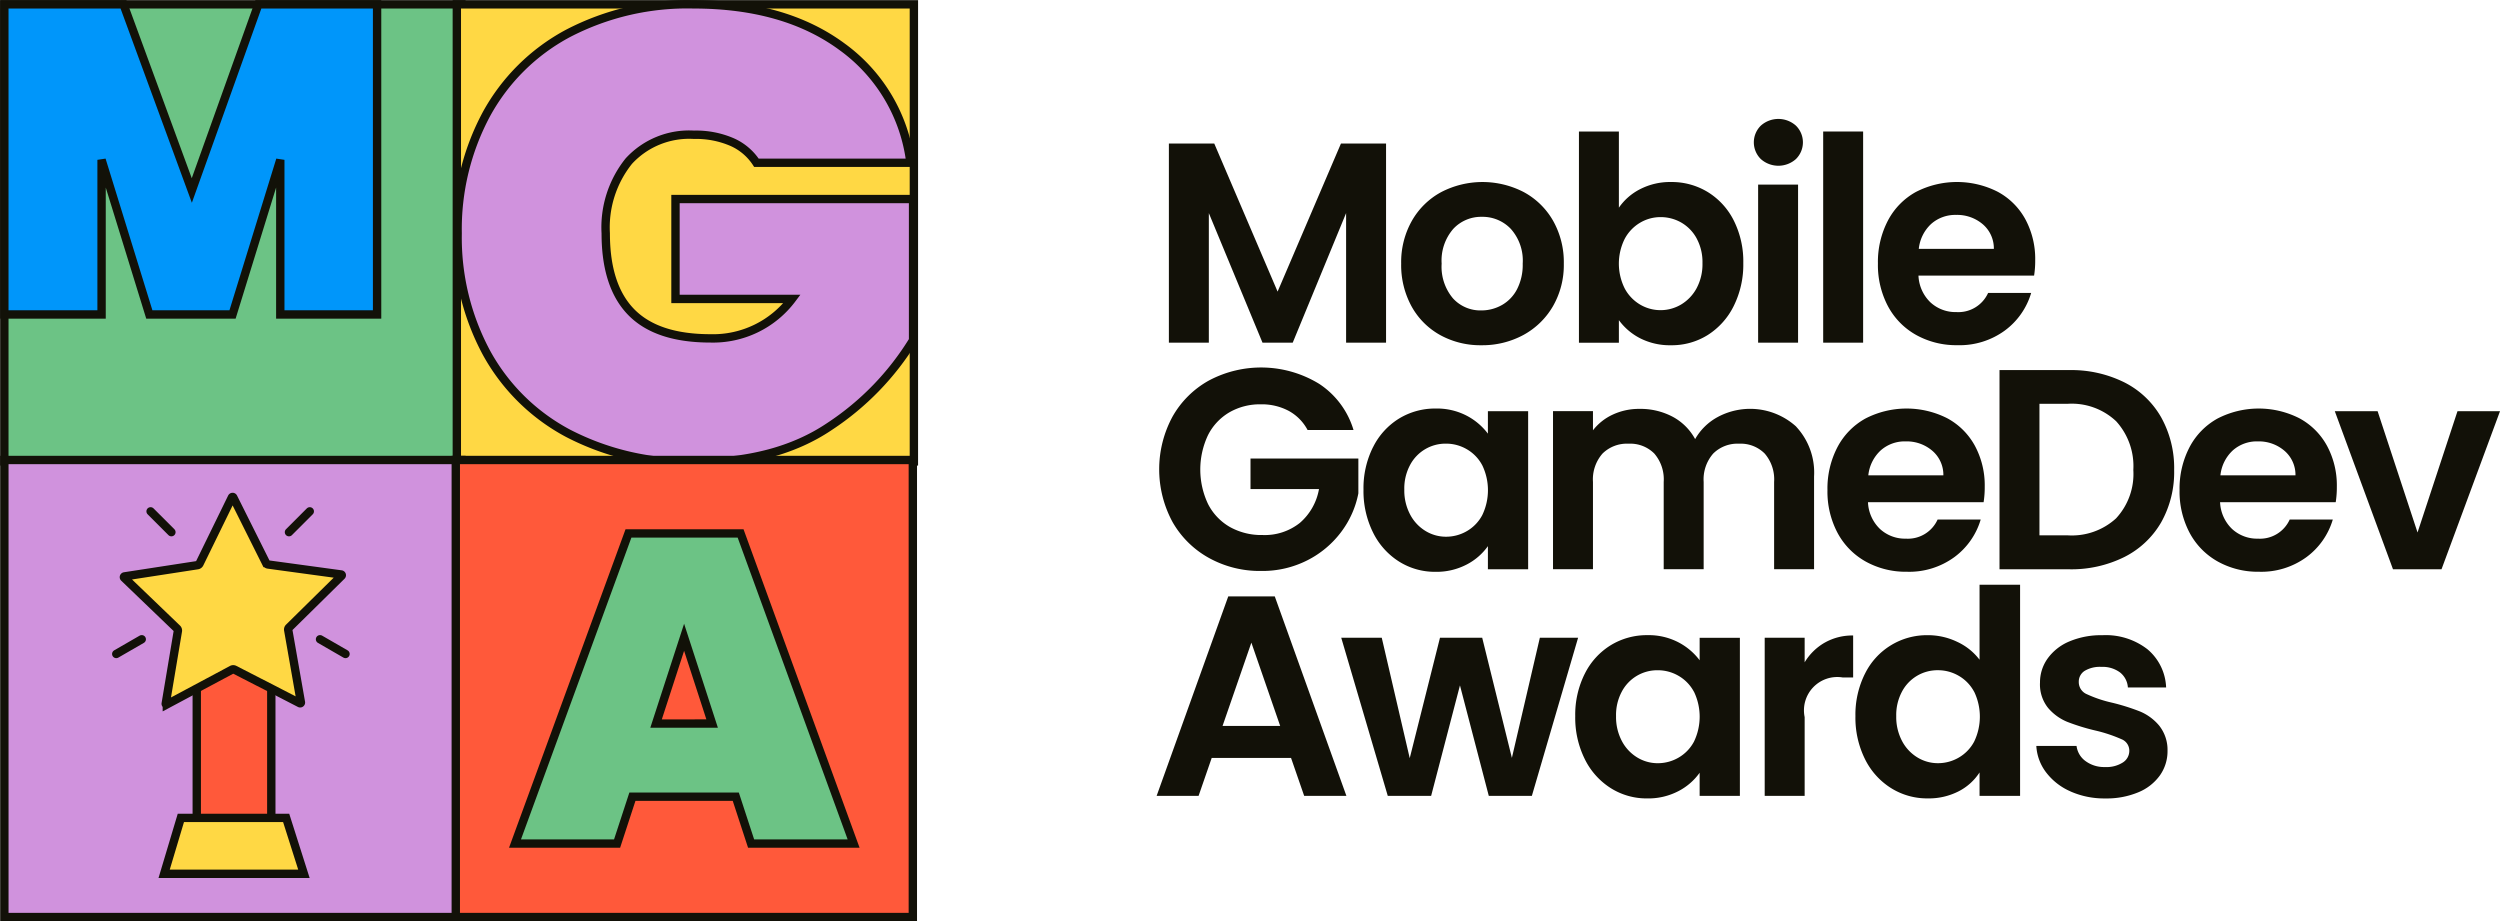
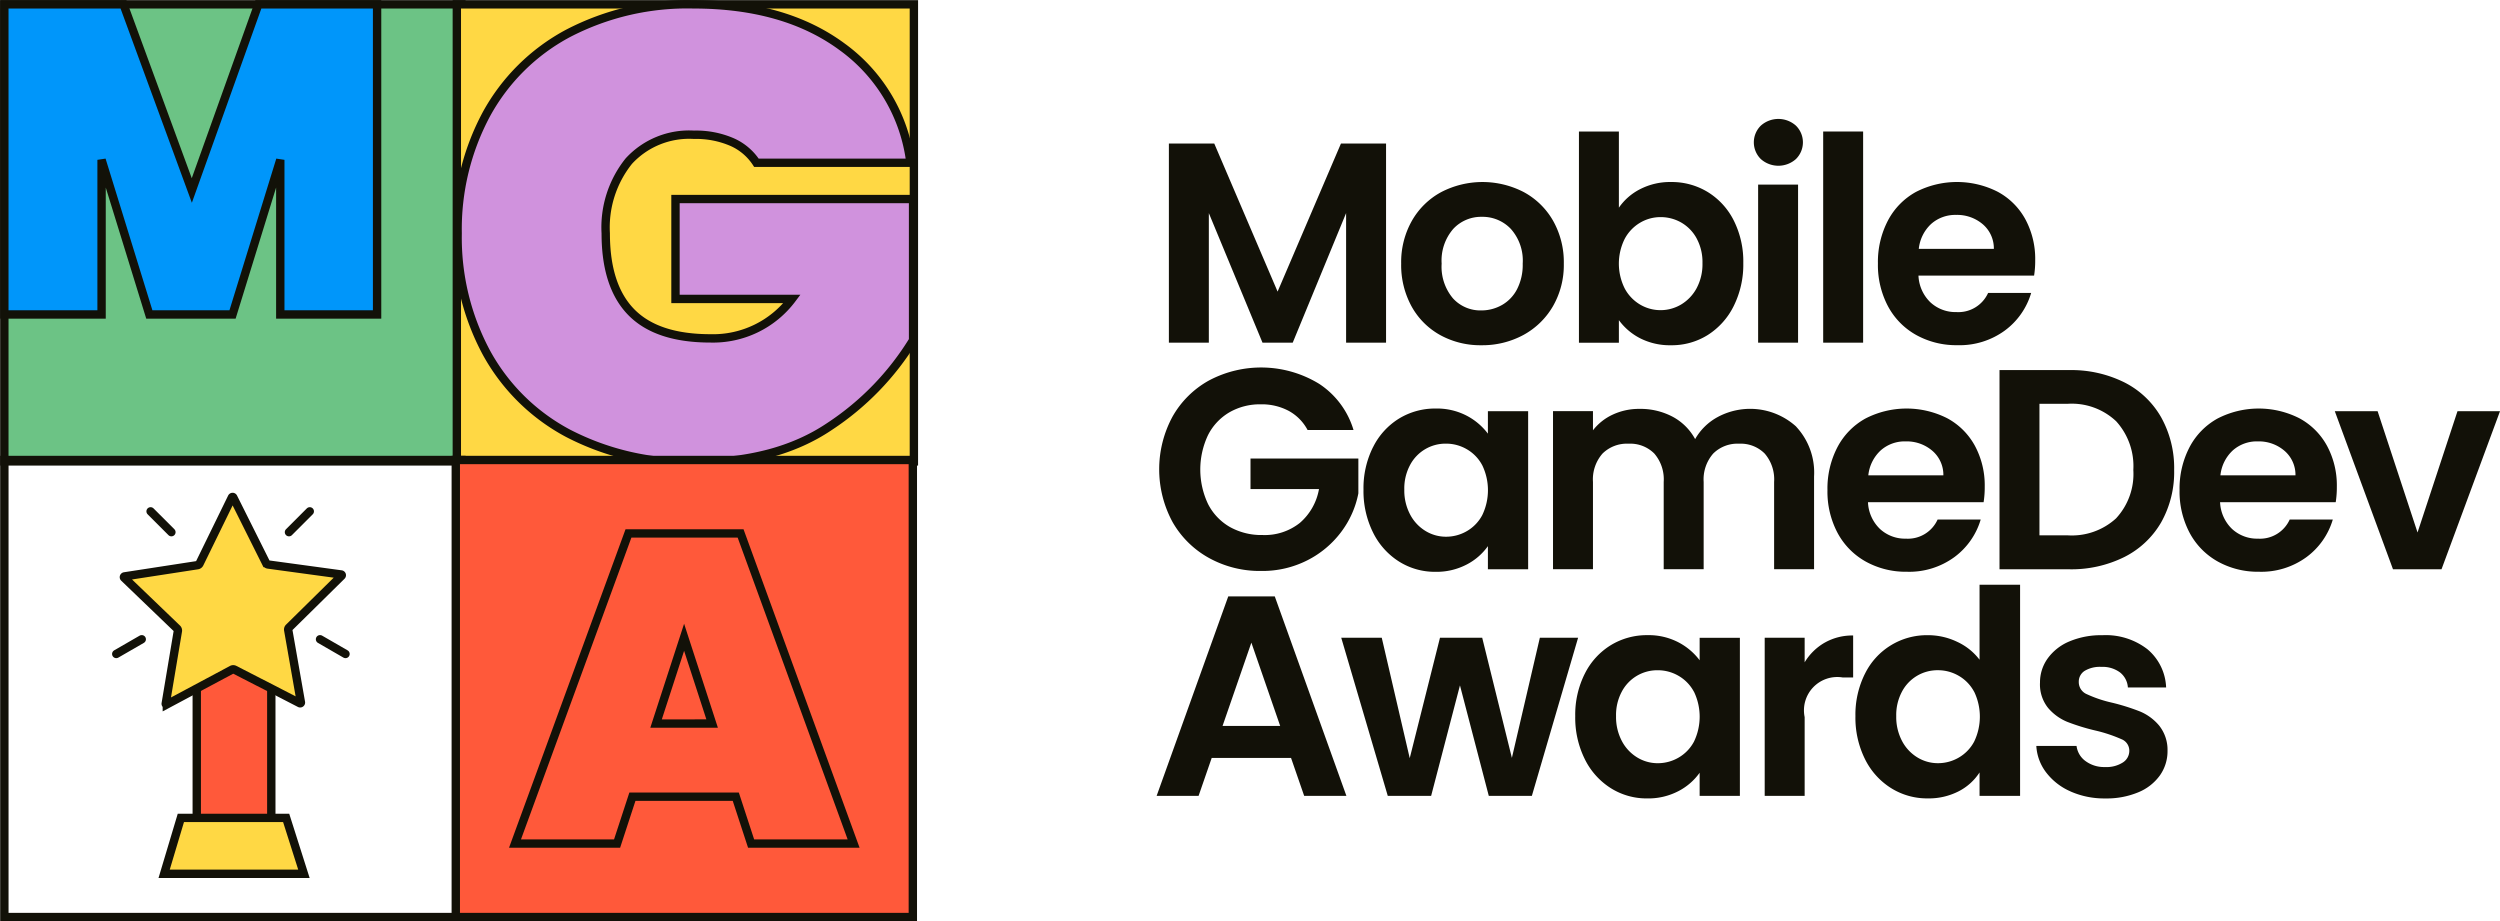
<svg xmlns="http://www.w3.org/2000/svg" width="224.071" height="82.582" viewBox="0 0 224.071 82.582">
  <defs>
    <clipPath id="clip-path">
      <rect id="Rectangle_2781" data-name="Rectangle 2781" width="224.071" height="82.582" fill="none" />
    </clipPath>
  </defs>
  <g id="Group_2910" data-name="Group 2910" transform="translate(0 0)">
    <path id="Path_2492" data-name="Path 2492" d="M120.465,12.4V30.25h-3.581V18.639L112.1,30.25h-2.71l-4.809-11.611V30.25H101V12.4h4.066l5.678,13.274L116.424,12.4Z" transform="translate(3.765 0.462)" fill="#121108" />
    <g id="Group_2909" data-name="Group 2909" transform="translate(0 0)">
      <g id="Group_2908" data-name="Group 2908" clip-path="url(#clip-path)">
        <path id="Path_2493" data-name="Path 2493" d="M124.576,29.448a6.544,6.544,0,0,1-2.57-2.57,7.7,7.7,0,0,1-.934-3.836,7.534,7.534,0,0,1,.959-3.837,6.671,6.671,0,0,1,2.621-2.57,8.029,8.029,0,0,1,7.417,0,6.68,6.68,0,0,1,2.622,2.57,7.554,7.554,0,0,1,.958,3.837,7.39,7.39,0,0,1-.984,3.836,6.837,6.837,0,0,1-2.66,2.57,7.742,7.742,0,0,1-3.747.908,7.468,7.468,0,0,1-3.683-.908m5.511-2.686a3.446,3.446,0,0,0,1.368-1.42,4.776,4.776,0,0,0,.511-2.3,4.264,4.264,0,0,0-1.06-3.108,3.49,3.49,0,0,0-2.6-1.087,3.406,3.406,0,0,0-2.57,1.087,4.327,4.327,0,0,0-1.036,3.108,4.393,4.393,0,0,0,1.011,3.107,3.321,3.321,0,0,0,2.544,1.087,3.711,3.711,0,0,0,1.828-.473" transform="translate(4.513 0.587)" fill="#121108" />
        <path id="Path_2494" data-name="Path 2494" d="M141.917,16.53a5.87,5.87,0,0,1,2.775-.64,6.2,6.2,0,0,1,3.287.9,6.3,6.3,0,0,1,2.327,2.543,8.18,8.18,0,0,1,.857,3.824A8.328,8.328,0,0,1,150.306,27a6.446,6.446,0,0,1-2.327,2.6,6.066,6.066,0,0,1-3.287.92,5.876,5.876,0,0,1-2.775-.625,5.4,5.4,0,0,1-1.905-1.625v2.022h-3.58V11.363h3.58v6.828a5.141,5.141,0,0,1,1.905-1.662m5.064,4.412a3.642,3.642,0,0,0-1.382-1.42,3.7,3.7,0,0,0-1.854-.485,3.569,3.569,0,0,0-1.829.5,3.7,3.7,0,0,0-1.381,1.445,4.979,4.979,0,0,0,0,4.45,3.7,3.7,0,0,0,1.381,1.445,3.608,3.608,0,0,0,3.682-.012,3.8,3.8,0,0,0,1.382-1.458,4.572,4.572,0,0,0,.524-2.25,4.447,4.447,0,0,0-.524-2.213" transform="translate(5.086 0.424)" fill="#121108" />
        <path id="Path_2495" data-name="Path 2495" d="M152.171,13.872a2.1,2.1,0,0,1,0-2.993,2.357,2.357,0,0,1,3.146,0,2.1,2.1,0,0,1,0,2.993,2.36,2.36,0,0,1-3.146,0m3.338,16.457h-3.58V16.161h3.58Z" transform="translate(5.649 0.383)" fill="#121108" />
        <rect id="Rectangle_2770" data-name="Rectangle 2770" width="3.58" height="18.926" transform="translate(163.409 11.787)" fill="#121108" />
        <path id="Path_2496" data-name="Path 2496" d="M176.26,24.115H165.9a3.524,3.524,0,0,0,1.075,2.4,3.31,3.31,0,0,0,2.327.869,2.923,2.923,0,0,0,2.839-1.713H176a6.446,6.446,0,0,1-2.353,3.363,6.867,6.867,0,0,1-4.271,1.317,7.39,7.39,0,0,1-3.669-.908,6.394,6.394,0,0,1-2.533-2.57,7.893,7.893,0,0,1-.908-3.836,8.012,8.012,0,0,1,.9-3.862,6.236,6.236,0,0,1,2.506-2.558A8.044,8.044,0,0,1,173,16.6a6.116,6.116,0,0,1,2.481,2.467,7.483,7.483,0,0,1,.882,3.67,8.545,8.545,0,0,1-.1,1.382m-3.606-2.4a2.847,2.847,0,0,0-1-2.213,3.537,3.537,0,0,0-2.379-.831,3.25,3.25,0,0,0-2.237.806,3.542,3.542,0,0,0-1.112,2.237Z" transform="translate(6.049 0.587)" fill="#121108" />
        <path id="Path_2497" data-name="Path 2497" d="M113.463,37.357a4.181,4.181,0,0,0-1.689-1.714,5.132,5.132,0,0,0-2.505-.588,5.473,5.473,0,0,0-2.814.717,4.942,4.942,0,0,0-1.918,2.046,7.218,7.218,0,0,0,.012,6.189,4.977,4.977,0,0,0,1.956,2.046,5.777,5.777,0,0,0,2.916.716,5.055,5.055,0,0,0,3.35-1.087,5.186,5.186,0,0,0,1.714-3.03h-6.138V39.915h9.667v3.119a8.4,8.4,0,0,1-1.535,3.453,8.674,8.674,0,0,1-3.03,2.544,8.9,8.9,0,0,1-4.156.959,9.4,9.4,0,0,1-4.668-1.164,8.463,8.463,0,0,1-3.273-3.235,9.925,9.925,0,0,1,0-9.424,8.441,8.441,0,0,1,3.273-3.249,9.967,9.967,0,0,1,9.885.307,7.514,7.514,0,0,1,3.069,4.13Z" transform="translate(3.734 1.184)" fill="#121108" />
        <path id="Path_2498" data-name="Path 2498" d="M118.674,38.76A6.285,6.285,0,0,1,121,36.2a6.2,6.2,0,0,1,3.286-.9,5.771,5.771,0,0,1,2.775.64,5.649,5.649,0,0,1,1.905,1.611V35.537h3.607V49.705h-3.607V47.634a5.333,5.333,0,0,1-1.905,1.649,5.833,5.833,0,0,1-2.8.652,6.018,6.018,0,0,1-3.26-.921,6.431,6.431,0,0,1-2.328-2.6,8.332,8.332,0,0,1-.857-3.849,8.191,8.191,0,0,1,.857-3.81m9.783,1.623a3.6,3.6,0,0,0-1.382-1.431,3.685,3.685,0,0,0-1.867-.5,3.594,3.594,0,0,0-3.209,1.9,4.449,4.449,0,0,0-.524,2.213A4.6,4.6,0,0,0,122,44.808a3.767,3.767,0,0,0,1.381,1.47,3.506,3.506,0,0,0,1.829.511,3.694,3.694,0,0,0,1.867-.5,3.612,3.612,0,0,0,1.382-1.432,5.152,5.152,0,0,0,0-4.476" transform="translate(4.392 1.316)" fill="#121108" />
        <path id="Path_2499" data-name="Path 2499" d="M155.99,36.929a6.034,6.034,0,0,1,1.6,4.462V49.7h-3.581V41.878a3.537,3.537,0,0,0-.844-2.544,3.033,3.033,0,0,0-2.3-.883,3.079,3.079,0,0,0-2.314.883,3.51,3.51,0,0,0-.857,2.544V49.7h-3.581V41.878a3.541,3.541,0,0,0-.843-2.544,3.037,3.037,0,0,0-2.3-.883,3.112,3.112,0,0,0-2.34.883,3.505,3.505,0,0,0-.857,2.544V49.7h-3.581V35.535h3.581v1.714a4.767,4.767,0,0,1,1.777-1.407,5.554,5.554,0,0,1,2.391-.511,6.148,6.148,0,0,1,2.967.7,4.941,4.941,0,0,1,2.022,2.008,5.123,5.123,0,0,1,2.007-1.97,6.14,6.14,0,0,1,7.059.857" transform="translate(5.002 1.317)" fill="#121108" />
        <path id="Path_2500" data-name="Path 2500" d="M171.9,43.694H161.538a3.518,3.518,0,0,0,1.075,2.4,3.31,3.31,0,0,0,2.327.869,2.923,2.923,0,0,0,2.839-1.714h3.862a6.448,6.448,0,0,1-2.353,3.363,6.86,6.86,0,0,1-4.272,1.317,7.386,7.386,0,0,1-3.67-.908,6.389,6.389,0,0,1-2.532-2.569,7.886,7.886,0,0,1-.908-3.837,8.017,8.017,0,0,1,.9-3.862,6.248,6.248,0,0,1,2.506-2.558,8.053,8.053,0,0,1,7.327-.025,6.131,6.131,0,0,1,2.481,2.468,7.48,7.48,0,0,1,.882,3.67,8.53,8.53,0,0,1-.1,1.381m-3.607-2.4a2.842,2.842,0,0,0-1-2.213,3.532,3.532,0,0,0-2.378-.831,3.244,3.244,0,0,0-2.237.806,3.54,3.54,0,0,0-1.112,2.237Z" transform="translate(5.886 1.316)" fill="#121108" />
        <path id="Path_2501" data-name="Path 2501" d="M183.962,33.079a7.87,7.87,0,0,1,3.3,3.133,9.334,9.334,0,0,1,1.164,4.719,9.2,9.2,0,0,1-1.164,4.694,7.913,7.913,0,0,1-3.3,3.107,10.666,10.666,0,0,1-4.95,1.1h-6.239V31.979h6.239a10.666,10.666,0,0,1,4.95,1.1m-.729,12.173a5.845,5.845,0,0,0,1.534-4.322,5.977,5.977,0,0,0-1.534-4.36A5.8,5.8,0,0,0,178.885,35h-2.532v11.79h2.532a5.881,5.881,0,0,0,4.348-1.534" transform="translate(6.44 1.192)" fill="#121108" />
        <path id="Path_2502" data-name="Path 2502" d="M202.321,43.694H191.962a3.518,3.518,0,0,0,1.075,2.4,3.31,3.31,0,0,0,2.327.869,2.923,2.923,0,0,0,2.839-1.714h3.862a6.448,6.448,0,0,1-2.353,3.363,6.86,6.86,0,0,1-4.271,1.317,7.386,7.386,0,0,1-3.67-.908,6.389,6.389,0,0,1-2.532-2.569,7.886,7.886,0,0,1-.908-3.837,8.017,8.017,0,0,1,.9-3.862,6.248,6.248,0,0,1,2.506-2.558,8.053,8.053,0,0,1,7.327-.025,6.131,6.131,0,0,1,2.481,2.468,7.48,7.48,0,0,1,.882,3.67,8.53,8.53,0,0,1-.1,1.381m-3.607-2.4a2.842,2.842,0,0,0-1-2.213,3.532,3.532,0,0,0-2.378-.831,3.244,3.244,0,0,0-2.237.806,3.54,3.54,0,0,0-1.112,2.237Z" transform="translate(7.02 1.316)" fill="#121108" />
        <path id="Path_2503" data-name="Path 2503" d="M209.16,46.4l3.581-10.87h3.811L211.308,49.7h-4.347l-5.216-14.169h3.836Z" transform="translate(7.52 1.325)" fill="#121108" />
        <path id="Path_2504" data-name="Path 2504" d="M111.988,66.009h-7.109l-1.176,3.4H99.943l6.419-17.876h4.169l6.419,17.876h-3.785Zm-.972-2.864-2.583-7.467-2.583,7.467Z" transform="translate(3.725 1.921)" fill="#121108" />
        <path id="Path_2505" data-name="Path 2505" d="M137.122,55.108l-4.143,14.168h-3.862l-2.583-9.9-2.583,9.9h-3.888l-4.169-14.168h3.631L122.032,65.9l2.711-10.793h3.785l2.66,10.767,2.506-10.767Z" transform="translate(4.32 2.054)" fill="#121108" />
        <path id="Path_2506" data-name="Path 2506" d="M136.968,58.34a6.285,6.285,0,0,1,2.328-2.558,6.2,6.2,0,0,1,3.286-.9,5.771,5.771,0,0,1,2.775.64,5.649,5.649,0,0,1,1.905,1.611V55.117h3.607V69.285h-3.607V67.214a5.333,5.333,0,0,1-1.905,1.649,5.833,5.833,0,0,1-2.8.652,6.018,6.018,0,0,1-3.26-.921,6.431,6.431,0,0,1-2.328-2.6,8.332,8.332,0,0,1-.857-3.849,8.191,8.191,0,0,1,.857-3.81m9.783,1.623a3.6,3.6,0,0,0-1.382-1.431,3.685,3.685,0,0,0-1.867-.5,3.594,3.594,0,0,0-3.209,1.9,4.449,4.449,0,0,0-.524,2.213,4.6,4.6,0,0,0,.524,2.238,3.767,3.767,0,0,0,1.381,1.47,3.506,3.506,0,0,0,1.829.511,3.694,3.694,0,0,0,1.867-.5,3.612,3.612,0,0,0,1.382-1.432,5.153,5.153,0,0,0,0-4.476" transform="translate(5.074 2.046)" fill="#121108" />
        <path id="Path_2507" data-name="Path 2507" d="M157.867,55.551a5,5,0,0,1,2.543-.64v3.76h-.946a2.986,2.986,0,0,0-3.4,3.554v7.059h-3.581V55.115h3.581v2.2a5.023,5.023,0,0,1,1.8-1.764" transform="translate(5.684 2.047)" fill="#121108" />
        <path id="Path_2508" data-name="Path 2508" d="M161.179,58.5a6.176,6.176,0,0,1,5.64-3.453,6.019,6.019,0,0,1,2.634.6,5.282,5.282,0,0,1,1.995,1.6V50.523h3.633V69.448h-3.633v-2.1a4.854,4.854,0,0,1-1.867,1.688,5.856,5.856,0,0,1-2.787.639,6.082,6.082,0,0,1-3.274-.921,6.408,6.408,0,0,1-2.34-2.6,8.332,8.332,0,0,1-.857-3.849,8.191,8.191,0,0,1,.857-3.81m9.783,1.623a3.6,3.6,0,0,0-1.382-1.431,3.684,3.684,0,0,0-1.867-.5,3.594,3.594,0,0,0-3.209,1.9,4.45,4.45,0,0,0-.524,2.213,4.6,4.6,0,0,0,.524,2.238,3.767,3.767,0,0,0,1.381,1.47,3.506,3.506,0,0,0,1.829.511,3.694,3.694,0,0,0,1.867-.5,3.612,3.612,0,0,0,1.382-1.432,5.153,5.153,0,0,0,0-4.476" transform="translate(5.976 1.884)" fill="#121108" />
        <path id="Path_2509" data-name="Path 2509" d="M179.023,68.889a5.5,5.5,0,0,1-2.187-1.7,4.3,4.3,0,0,1-.883-2.38h3.606a1.97,1.97,0,0,0,.8,1.356,2.8,2.8,0,0,0,1.752.537,2.719,2.719,0,0,0,1.6-.41,1.236,1.236,0,0,0,.577-1.049,1.105,1.105,0,0,0-.7-1.035,13.2,13.2,0,0,0-2.237-.754,19.013,19.013,0,0,1-2.6-.792,4.488,4.488,0,0,1-1.74-1.254,3.358,3.358,0,0,1-.728-2.276,3.67,3.67,0,0,1,.677-2.148,4.557,4.557,0,0,1,1.943-1.535,7.3,7.3,0,0,1,2.98-.562,6.084,6.084,0,0,1,4.041,1.267,4.7,4.7,0,0,1,1.663,3.414h-3.428a1.864,1.864,0,0,0-.7-1.342,2.616,2.616,0,0,0-1.677-.5,2.643,2.643,0,0,0-1.5.358,1.144,1.144,0,0,0-.523,1,1.172,1.172,0,0,0,.716,1.087,11.109,11.109,0,0,0,2.226.754,19.044,19.044,0,0,1,2.531.792,4.482,4.482,0,0,1,1.726,1.265,3.487,3.487,0,0,1,.755,2.263,3.75,3.75,0,0,1-.679,2.2,4.456,4.456,0,0,1-1.943,1.522,7.354,7.354,0,0,1-2.953.55,7.46,7.46,0,0,1-3.12-.627" transform="translate(6.559 2.046)" fill="#121108" />
        <rect id="Rectangle_2771" data-name="Rectangle 2771" width="40.965" height="40.965" transform="translate(0.389 0.389)" fill="#6cc385" />
        <rect id="Rectangle_2772" data-name="Rectangle 2772" width="40.965" height="40.965" transform="translate(0.389 0.389)" fill="none" stroke="#121108" stroke-width="0.75" />
        <path id="Path_2510" data-name="Path 2510" d="M33.784.375V28.17H25.108V14.312L20.828,28.17H13.369L9.09,14.312V28.17H.375V.375H11.053L17.178,17.06,23.145.375Z" transform="translate(0.014 0.014)" fill="#0096fa" />
        <path id="Path_2511" data-name="Path 2511" d="M33.784.375V28.17H25.108V14.312L20.828,28.17H13.369L9.09,14.312V28.17H.375V.375H11.053L17.178,17.06,23.145.375Z" transform="translate(0.014 0.014)" fill="none" stroke="#121108" stroke-width="0.75" />
        <rect id="Rectangle_2773" data-name="Rectangle 2773" width="40.965" height="40.965" transform="translate(40.945 0.389)" fill="#ffd844" />
        <rect id="Rectangle_2774" data-name="Rectangle 2774" width="40.965" height="40.965" transform="translate(40.945 0.389)" fill="none" stroke="#121108" stroke-width="0.75" />
        <path id="Path_2512" data-name="Path 2512" d="M66.324,14.575a5.024,5.024,0,0,0-2.182-1.854,8.106,8.106,0,0,0-3.421-.656,7.335,7.335,0,0,0-5.84,2.367,9.5,9.5,0,0,0-2.064,6.473q0,4.733,2.3,7.071t7.078,2.338A8.841,8.841,0,0,0,69.51,26.78H59.069V17.826H80.363v12.66a24.649,24.649,0,0,1-7.491,7.728q-4.777,3.222-12.092,3.222a23.434,23.434,0,0,1-11.3-2.594A17.923,17.923,0,0,1,42.11,31.57a21.8,21.8,0,0,1-2.566-10.664A21.8,21.8,0,0,1,42.11,10.242,17.975,17.975,0,0,1,49.454,2.97,23.129,23.129,0,0,1,60.662.375q8.2,0,13.36,3.821a15.063,15.063,0,0,1,6.105,10.379Z" transform="translate(1.474 0.014)" fill="#d092dd" />
        <path id="Path_2513" data-name="Path 2513" d="M66.324,14.575a5.024,5.024,0,0,0-2.182-1.854,8.106,8.106,0,0,0-3.421-.656,7.335,7.335,0,0,0-5.84,2.367,9.5,9.5,0,0,0-2.064,6.473q0,4.733,2.3,7.071t7.078,2.338A8.841,8.841,0,0,0,69.51,26.78H59.069V17.826H80.363v12.66a24.649,24.649,0,0,1-7.491,7.728q-4.777,3.222-12.092,3.222a23.434,23.434,0,0,1-11.3-2.594A17.923,17.923,0,0,1,42.11,31.57a21.8,21.8,0,0,1-2.566-10.664A21.8,21.8,0,0,1,42.11,10.242,17.975,17.975,0,0,1,49.454,2.97,23.129,23.129,0,0,1,60.662.375q8.2,0,13.36,3.821a15.063,15.063,0,0,1,6.105,10.379Z" transform="translate(1.474 0.014)" fill="none" stroke="#121108" stroke-width="0.75" />
-         <rect id="Rectangle_2775" data-name="Rectangle 2775" width="40.965" height="40.965" transform="translate(0.391 41.228)" fill="#d092dd" />
        <rect id="Rectangle_2776" data-name="Rectangle 2776" width="40.965" height="40.965" transform="translate(0.391 41.228)" fill="none" stroke="#121108" stroke-width="0.75" />
        <rect id="Rectangle_2777" data-name="Rectangle 2777" width="40.965" height="40.965" transform="translate(40.851 41.228)" fill="#ff593a" />
        <rect id="Rectangle_2778" data-name="Rectangle 2778" width="40.965" height="40.965" transform="translate(40.851 41.228)" fill="none" stroke="#121108" stroke-width="0.75" />
-         <path id="Path_2514" data-name="Path 2514" d="M64.288,69.689H55.023l-1.374,4.2H44.5L54.669,46.094H64.72L74.849,73.889H65.661Zm-2.12-6.557L59.656,55.4l-2.513,7.734Z" transform="translate(1.659 1.718)" fill="#6cc385" />
        <path id="Path_2515" data-name="Path 2515" d="M64.288,69.689H55.023l-1.374,4.2H44.5L54.669,46.094H64.72L74.849,73.889H65.661Zm-2.12-6.557L59.656,55.4l-2.513,7.734Z" transform="translate(1.659 1.718)" fill="none" stroke="#121108" stroke-width="0.75" />
        <rect id="Rectangle_2779" data-name="Rectangle 2779" width="6.681" height="16.453" transform="translate(17.635 57.938)" fill="#ff593a" />
        <rect id="Rectangle_2780" data-name="Rectangle 2780" width="6.681" height="16.453" transform="translate(17.635 57.938)" fill="none" stroke="#121108" stroke-width="0.75" />
        <path id="Path_2516" data-name="Path 2516" d="M26.711,75.682H14.182l1.5-5.011h9.437Z" transform="translate(0.529 2.635)" fill="#ffd844" />
        <path id="Path_2517" data-name="Path 2517" d="M26.711,75.682H14.182l1.5-5.011h9.437Z" transform="translate(0.529 2.635)" fill="none" stroke="#121108" stroke-width="0.75" />
        <path id="Path_2518" data-name="Path 2518" d="M22.76,59.517l-2.142-1.1a.241.241,0,0,0-.228,0l-5.835,3.118a.068.068,0,0,1-.073-.005.066.066,0,0,1-.028-.067l1.09-6.511a.247.247,0,0,0-.072-.217l-4.744-4.557a.068.068,0,0,1,.039-.118L17.3,49.053a.248.248,0,0,0,.185-.136l2.9-5.937a.072.072,0,0,1,.062-.04.069.069,0,0,1,.062.038l2.94,5.884a.248.248,0,0,0,.186.133l6.543.892a.07.07,0,0,1,.056.047.073.073,0,0,1-.018.072l-4.713,4.644a.241.241,0,0,0-.069.217l1.139,6.488a.066.066,0,0,1-.027.067.068.068,0,0,1-.073.006l-3.1-1.6Z" transform="translate(0.399 1.601)" fill="#ffd844" />
        <path id="Path_2519" data-name="Path 2519" d="M22.76,59.517l-2.142-1.1a.241.241,0,0,0-.228,0l-5.835,3.118a.068.068,0,0,1-.073-.005.066.066,0,0,1-.028-.067l1.09-6.511a.247.247,0,0,0-.072-.217l-4.744-4.557a.068.068,0,0,1,.039-.118L17.3,49.053a.248.248,0,0,0,.185-.136l2.9-5.937a.072.072,0,0,1,.062-.04.069.069,0,0,1,.062.038l2.94,5.884a.248.248,0,0,0,.186.133l6.543.892a.07.07,0,0,1,.056.047.073.073,0,0,1-.018.072l-4.713,4.644a.241.241,0,0,0-.069.217l1.139,6.488a.066.066,0,0,1-.027.067.068.068,0,0,1-.073.006l-3.1-1.6Z" transform="translate(0.399 1.601)" fill="none" stroke="#121108" stroke-width="0.75" />
        <line id="Line_641" data-name="Line 641" x1="1.865" y2="1.865" transform="translate(25.9 45.832)" fill="none" stroke="#121108" stroke-linecap="round" stroke-linejoin="round" stroke-width="0.75" />
        <line id="Line_642" data-name="Line 642" x2="1.865" y2="1.865" transform="translate(13.497 45.832)" fill="none" stroke="#121108" stroke-linecap="round" stroke-linejoin="round" stroke-width="0.75" />
        <line id="Line_643" data-name="Line 643" x1="2.284" y2="1.318" transform="translate(10.42 57.296)" fill="none" stroke="#121108" stroke-linecap="round" stroke-linejoin="round" stroke-width="0.75" />
        <line id="Line_644" data-name="Line 644" x2="2.284" y2="1.318" transform="translate(28.683 57.296)" fill="none" stroke="#121108" stroke-linecap="round" stroke-linejoin="round" stroke-width="0.75" />
      </g>
    </g>
  </g>
</svg>